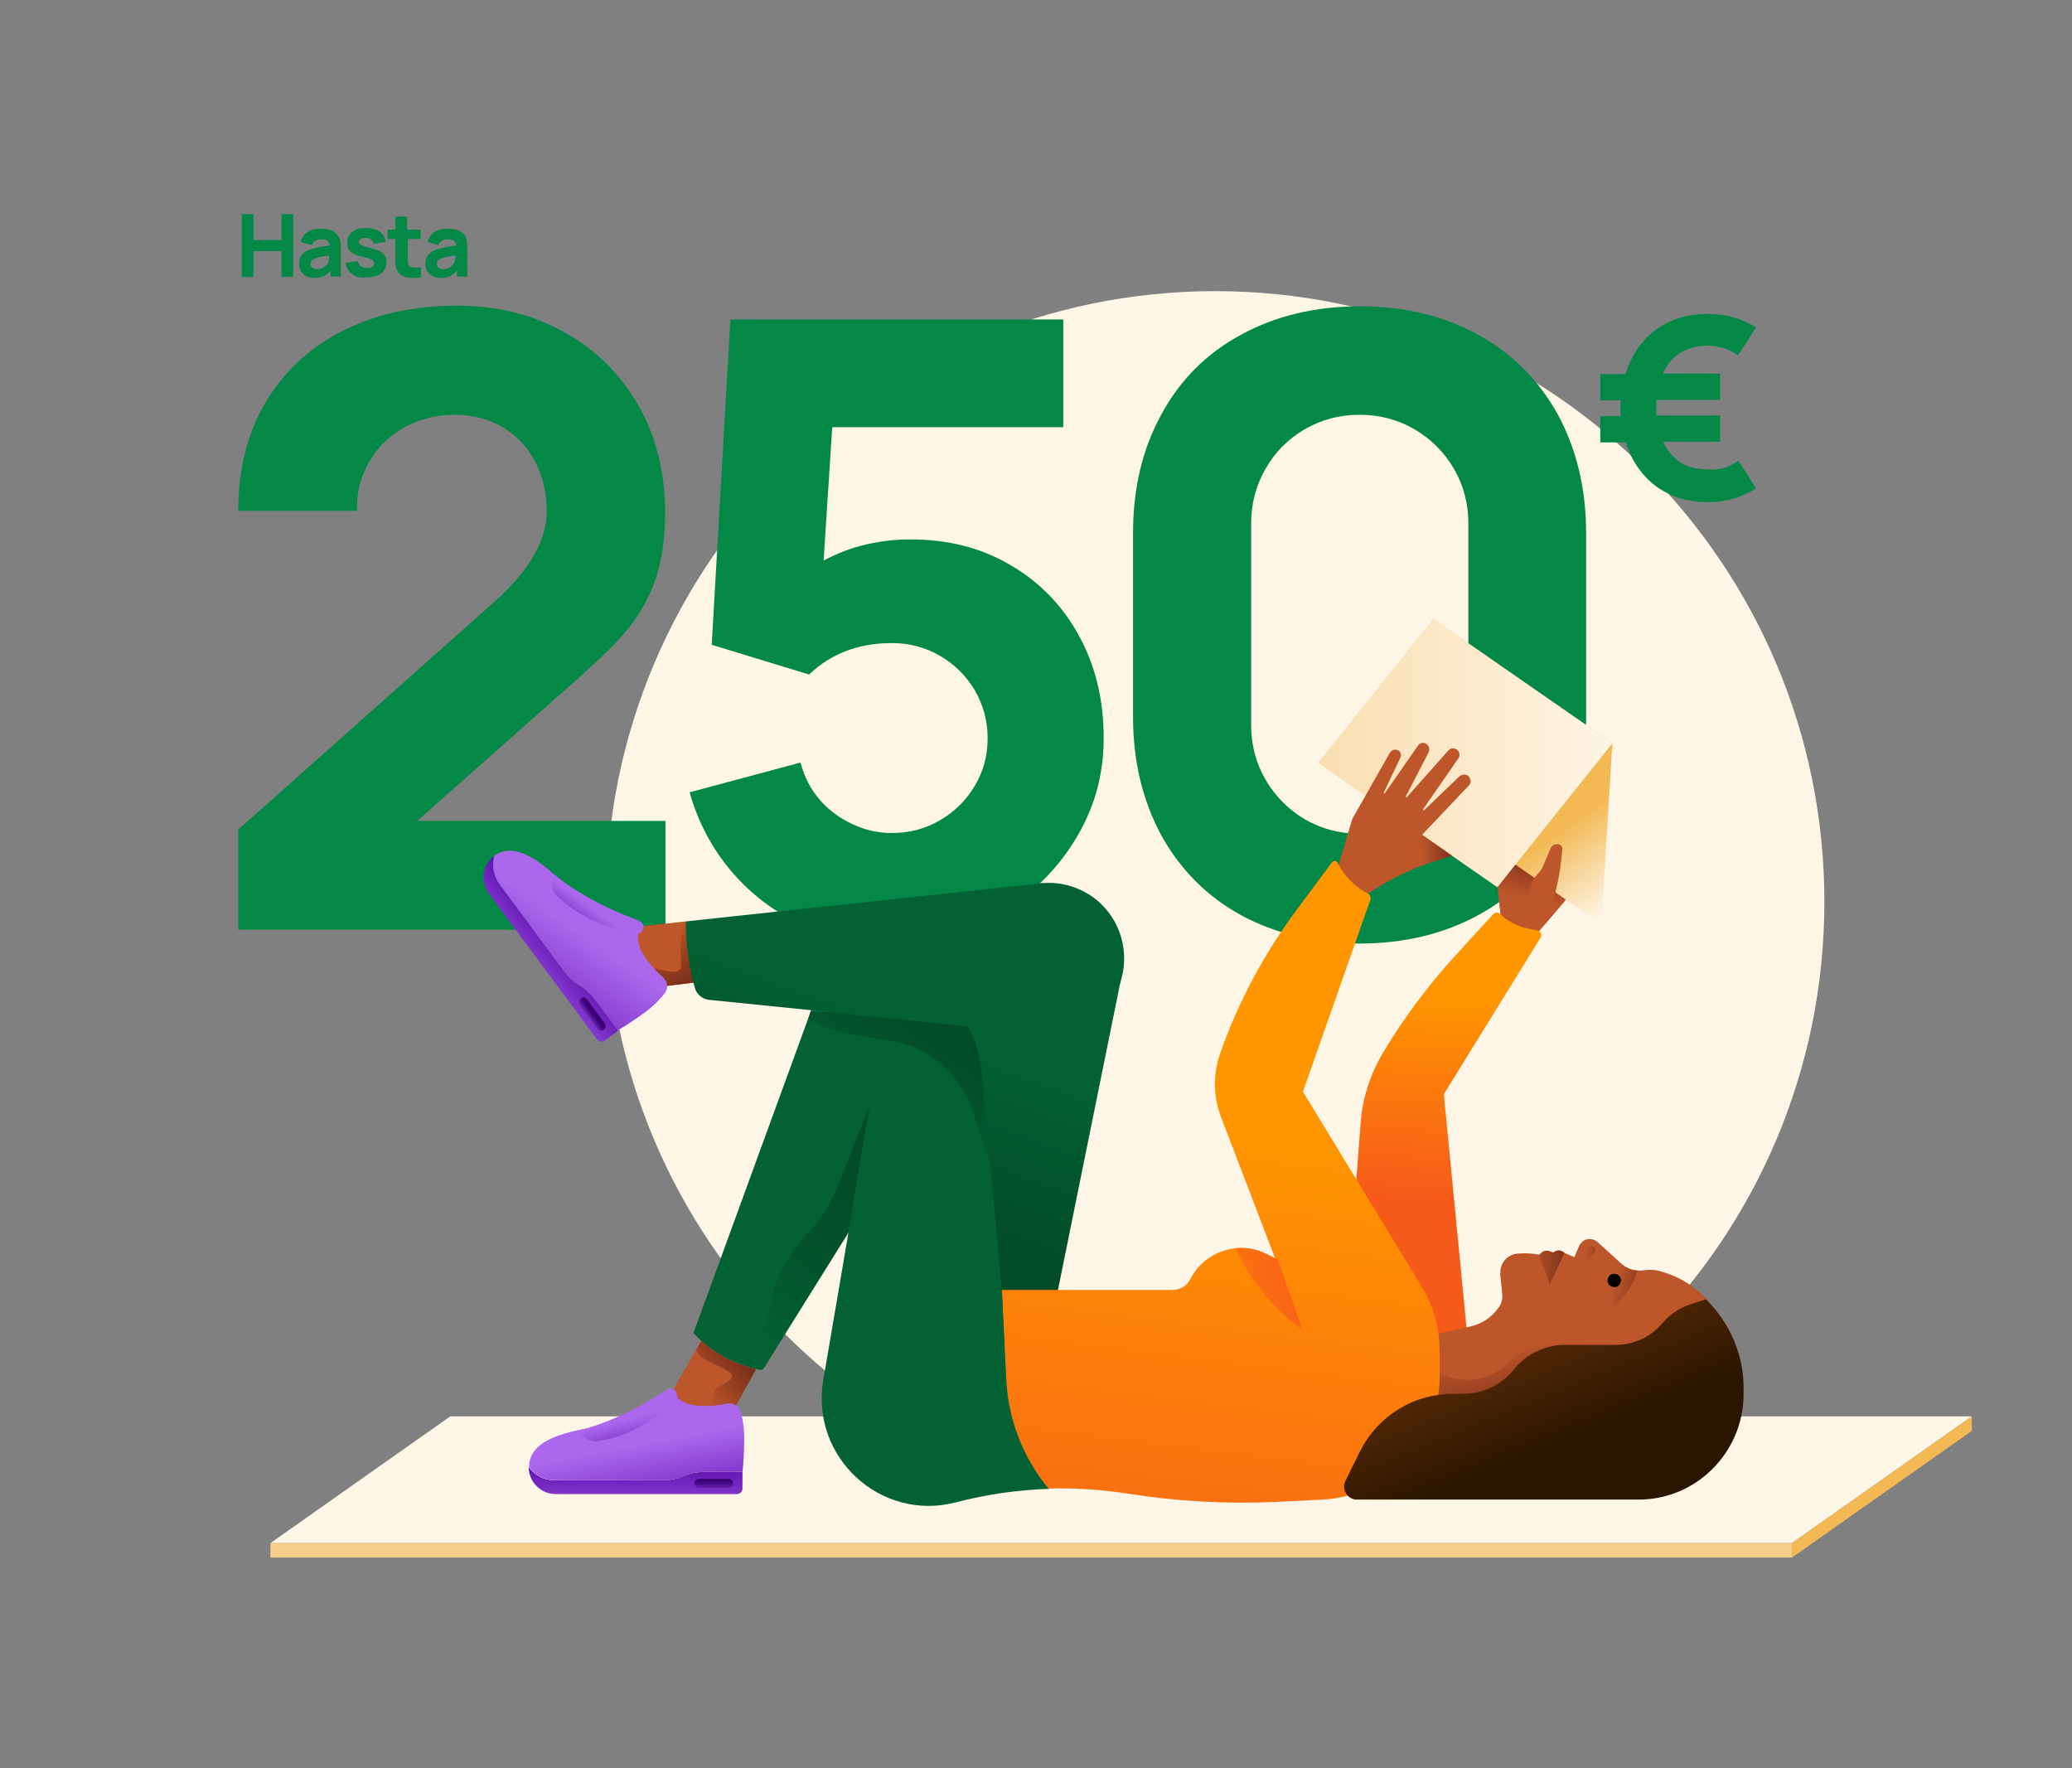
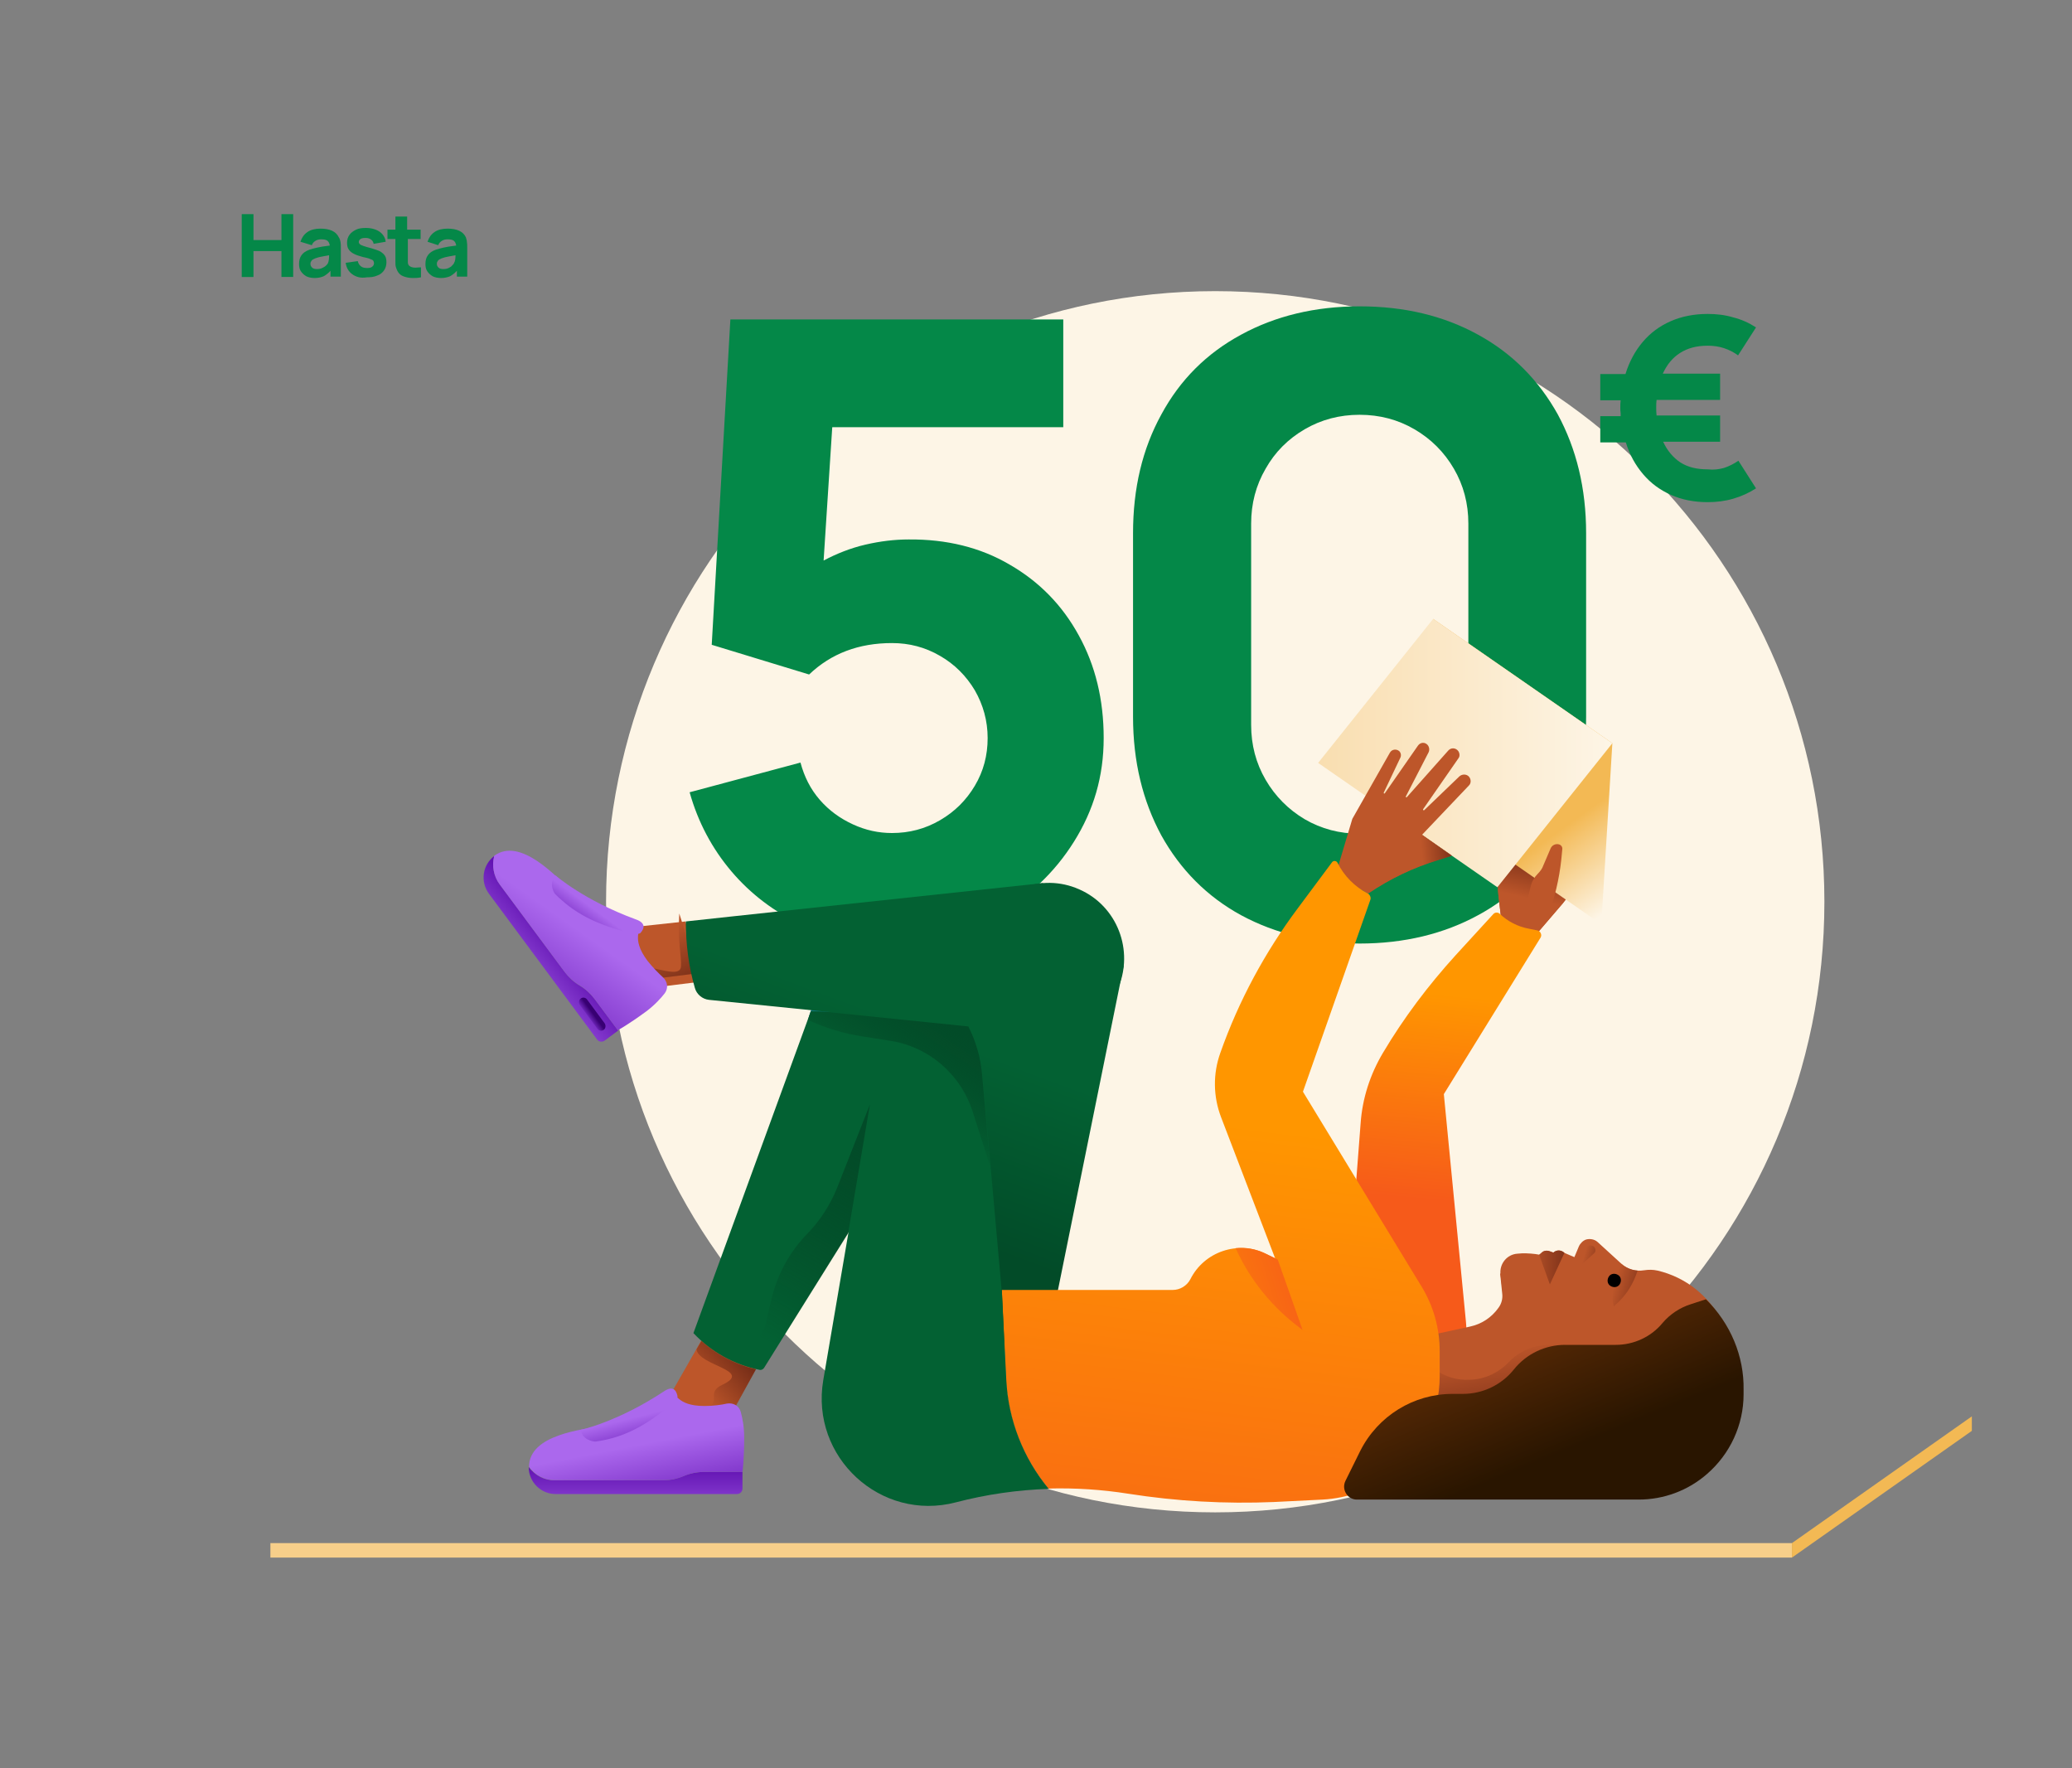
<svg xmlns="http://www.w3.org/2000/svg" xmlns:xlink="http://www.w3.org/1999/xlink" version="1.1" id="Capa_1" x="0px" y="0px" width="600px" height="512px" viewBox="0 0 600 512" style="enable-background:new 0 0 600 512;" xml:space="preserve">
  <rect x="0" y="0" width="600" height="512" fill="#808080" stroke="none" />
  <style type="text/css">
	.st0{clip-path:url(#SVGID_00000142153431214627123220000003691537149231291836_);}
	.st1{fill:#FDF5E6;}
	.st2{fill:#048848;}
	.st3{fill:url(#SVGID_00000021798858168448574970000003343247616962536842_);}
	.st4{fill:#BD562A;}
	.st5{fill:url(#SVGID_00000069392016073417084010000011198212670799247773_);}
	.st6{fill:url(#SVGID_00000113333538925992095300000002889056653548035464_);}
	.st7{fill:url(#SVGID_00000096737814735139446160000011124700539688652719_);}
	.st8{fill:url(#SVGID_00000158007624451008667160000012384830017658385299_);}
	.st9{fill:url(#SVGID_00000175287803772893252960000003681992764539495826_);}
	.st10{fill:url(#SVGID_00000111876560616927842890000016965292499489789352_);}
	.st11{fill:url(#SVGID_00000157305742915396158710000007426830154549388437_);}
	.st12{fill:url(#SVGID_00000116929923335544067760000017632848200034780043_);}
	.st13{fill:url(#SVGID_00000140728894856094132450000001164186992826958260_);}
	.st14{fill:url(#SVGID_00000008135176854164607770000002745099892972847507_);}
	.st15{fill:url(#SVGID_00000034083626852072354140000004129483800662105259_);}
	.st16{fill:url(#SVGID_00000046331317629717977700000005797893751183022483_);}
	.st17{fill:url(#SVGID_00000166670656692510103620000017720823245528575380_);}
	.st18{fill:url(#SVGID_00000140008473753397608600000007771928164543874194_);}
	.st19{fill:url(#SVGID_00000129893387905481516650000009587616836952000958_);}
	.st20{fill:url(#SVGID_00000043457138755079572370000012584962315454544273_);}
	.st21{fill:url(#SVGID_00000155850873988612916620000008146007746301603507_);}
	.st22{fill:url(#SVGID_00000108283359902119478570000007493943245082357162_);}
	.st23{fill:#036133;}
	.st24{fill:url(#SVGID_00000055696890203172680350000010212154341385681824_);}
	.st25{fill:url(#SVGID_00000141425500155893450800000011321195101202375827_);}
	.st26{fill:url(#SVGID_00000023267844851956052420000003383781062874759090_);}
	.st27{fill:url(#SVGID_00000064346595431472334850000002614707160646843572_);}
	.st28{fill:url(#SVGID_00000079473679387998831330000016819640278983265979_);}
	.st29{fill:url(#SVGID_00000158022552749308795630000013710035408467531947_);}
	.st30{fill:url(#SVGID_00000076561562224460065580000017533228202008906423_);}
	.st31{fill:url(#SVGID_00000140735733666557677790000016107209138433956995_);}
	.st32{fill:url(#SVGID_00000145755306866636257410000006503185901911615901_);}
	.st33{fill:url(#SVGID_00000165221136534022116900000014447042936440524194_);}
	.st34{fill:url(#SVGID_00000068650907111433475700000003473209389641732263_);}
	.st35{fill:url(#SVGID_00000172408914034858361770000010325655222635426745_);}
	.st36{fill:url(#SVGID_00000093140142834066291520000016714693505131231376_);}
	.st37{fill:#F7CF8A;}
	.st38{fill:#F3B954;}
</style>
  <g>
    <defs>
      <rect id="SVGID_1_" x="69" y="62" width="502" height="389" />
    </defs>
    <clipPath id="SVGID_00000020368461362309616940000011482720459534627494_">
      <use xlink:href="#SVGID_1_" style="overflow:visible;" />
    </clipPath>
    <g style="clip-path:url(#SVGID_00000020368461362309616940000011482720459534627494_);">
      <path class="st1" d="M351.9,437.9c97.4,0,176.4-79.2,176.4-176.8s-79-176.8-176.4-176.8c-97.4,0-176.4,79.2-176.4,176.8    S254.5,437.9,351.9,437.9z" />
      <path class="st2" d="M499.2,135.5c1.5-0.5,2.9-1.2,4.2-2.1l5.1,8c-2,1.3-4.2,2.3-6.6,3c-2.4,0.7-4.9,1-7.4,1    c-3.9,0-7.5-0.7-10.6-2.1c-3.2-1.4-5.9-3.4-8.1-6c-2.2-2.6-3.9-5.6-5-9.2h-7.4v-7.6h5.9l0-0.8c-0.1-0.7-0.1-1.2-0.1-1.6    c0-0.8,0-1.5,0.1-2.2h-5.9v-7.6h7.3c1.1-3.6,2.8-6.7,5-9.3c2.2-2.6,4.9-4.6,8.1-6c3.2-1.4,6.8-2.1,10.7-2.1c2.6,0,5.1,0.3,7.4,1    c2.4,0.6,4.6,1.6,6.6,2.9l-5.2,8.1c-1.2-0.9-2.6-1.6-4.1-2.1c-1.5-0.5-3.1-0.7-4.7-0.7c-3.2,0-5.8,0.7-8,2.1c-2.2,1.4-3.8,3.4-5,6    h16.6v7.6h-18.4c-0.1,0.7-0.1,1.5-0.1,2.2s0,1.5,0.1,2.3h18.4v7.6h-16.5c1.2,2.6,2.9,4.6,5,6c2.2,1.4,4.8,2,7.9,2    C496.2,136.1,497.7,135.9,499.2,135.5L499.2,135.5z" />
      <path class="st2" d="M73.4,80.2h-3.4V62h3.4v7.5h8.1V62h3.4v18.2h-3.4v-7.5h-8.1V80.2z" />
      <path class="st2" d="M98.6,70c0.1,0.5,0.1,1.1,0.1,1.8v8.3h-3v-1.7c-0.6,0.7-1.3,1.2-2,1.6c-0.7,0.3-1.6,0.5-2.6,0.5    c-0.9,0-1.8-0.2-2.4-0.5c-0.7-0.4-1.2-0.9-1.6-1.5c-0.4-0.6-0.5-1.3-0.5-2.1c0-1,0.2-1.8,0.7-2.5c0.5-0.7,1.2-1.2,2.3-1.6    c0.6-0.2,1.3-0.4,2.2-0.6c0.8-0.2,2.1-0.4,3.7-0.6c-0.1-0.6-0.3-1.1-0.7-1.4c-0.4-0.3-1-0.4-1.8-0.4c-0.6,0-1.1,0.1-1.6,0.4    c-0.5,0.3-0.9,0.7-1.1,1.3L87,70c0.4-1.2,1-2.1,2-2.8c1-0.7,2.3-1,3.8-1c2.7,0,4.5,0.8,5.3,2.5C98.4,69.1,98.5,69.6,98.6,70    L98.6,70z M95.3,73.9c-1.2,0.2-2.1,0.4-2.6,0.5c-0.6,0.1-1,0.3-1.4,0.4c-0.5,0.2-0.9,0.4-1.1,0.7c-0.2,0.3-0.3,0.5-0.3,0.9    c0,0.5,0.2,0.8,0.5,1.1c0.3,0.3,0.8,0.4,1.4,0.4c0.6,0,1.1-0.1,1.5-0.3c0.4-0.2,0.8-0.4,1.1-0.7c0.3-0.3,0.5-0.5,0.6-0.8    C95.2,75.6,95.3,74.9,95.3,73.9L95.3,73.9z" />
      <path class="st2" d="M102,79.4c-1.1-0.8-1.7-1.9-1.9-3.3l3.5-0.5c0.1,0.6,0.5,1.2,0.9,1.5c0.5,0.4,1.1,0.5,1.9,0.5    c0.6,0,1.1-0.1,1.4-0.4c0.3-0.2,0.5-0.6,0.5-1c0-0.3-0.1-0.5-0.2-0.7c-0.1-0.2-0.4-0.3-0.9-0.5c-0.4-0.2-1.2-0.4-2.2-0.6    c-1.1-0.3-2-0.6-2.7-1c-0.7-0.4-1.1-0.8-1.4-1.3c-0.3-0.5-0.4-1.1-0.4-1.8c0-0.9,0.2-1.6,0.7-2.3c0.4-0.6,1.1-1.1,1.9-1.5    c0.8-0.4,1.8-0.5,2.9-0.5c1.1,0,2,0.2,2.8,0.5c0.8,0.3,1.5,0.8,2,1.4c0.5,0.6,0.8,1.3,0.9,2.1l-3.5,0.6c-0.1-0.5-0.3-0.9-0.7-1.2    c-0.4-0.3-0.9-0.5-1.5-0.5l-0.3,0c-0.6,0-1,0.1-1.3,0.3c-0.3,0.2-0.5,0.5-0.5,0.9c0,0.2,0.1,0.4,0.3,0.6c0.2,0.2,0.5,0.3,1,0.5    c0.5,0.2,1.3,0.4,2.4,0.7c1,0.3,1.9,0.6,2.5,0.9c0.6,0.4,1.1,0.8,1.4,1.3c0.3,0.5,0.4,1.1,0.4,1.8c0,0.9-0.2,1.7-0.7,2.4    s-1.1,1.2-2,1.5c-0.9,0.4-1.9,0.5-3,0.5C104.5,80.6,103.1,80.2,102,79.4L102,79.4z" />
      <path class="st2" d="M118.1,69.2v5.7c0,0.4,0,0.8,0,1.1c0,0.3,0.1,0.5,0.2,0.7c0.3,0.5,1,0.8,2,0.8c0.4,0,0.9-0.1,1.6-0.1v2.9    c-0.9,0.2-1.7,0.2-2.4,0.2c-1,0-1.9-0.2-2.7-0.5c-0.8-0.3-1.3-0.8-1.7-1.5c-0.2-0.4-0.4-0.9-0.5-1.3c-0.1-0.4-0.1-1-0.1-1.5v-1.3    l0-5.2h-2.3v-2.7h2.3v-3.8h3.4v3.8h3.9v2.7H118.1z" />
      <path class="st2" d="M135.2,70c0.1,0.5,0.1,1.1,0.1,1.8v8.3h-3v-1.7c-0.6,0.7-1.3,1.2-2,1.6c-0.7,0.3-1.6,0.5-2.6,0.5    c-0.9,0-1.8-0.2-2.4-0.5c-0.7-0.4-1.2-0.9-1.6-1.5c-0.4-0.6-0.5-1.3-0.5-2.1c0-1,0.2-1.8,0.7-2.5c0.5-0.7,1.2-1.2,2.3-1.6    c0.6-0.2,1.3-0.4,2.2-0.6c0.8-0.2,2.1-0.4,3.7-0.6c-0.1-0.6-0.3-1.1-0.7-1.4c-0.4-0.3-1-0.4-1.8-0.4c-0.6,0-1.1,0.1-1.6,0.4    c-0.5,0.3-0.9,0.7-1.1,1.3l-3.1-1c0.4-1.2,1-2.1,2-2.8c1-0.7,2.3-1,3.8-1c2.7,0,4.5,0.8,5.3,2.5C135,69.1,135.2,69.6,135.2,70    L135.2,70z M131.9,73.9c-1.2,0.2-2.1,0.4-2.6,0.5c-0.6,0.1-1,0.3-1.4,0.4c-0.5,0.2-0.9,0.4-1.1,0.7c-0.2,0.3-0.3,0.5-0.3,0.9    c0,0.5,0.2,0.8,0.5,1.1c0.3,0.3,0.8,0.4,1.4,0.4c0.6,0,1.1-0.1,1.5-0.3c0.4-0.2,0.8-0.4,1-0.7c0.3-0.3,0.5-0.5,0.6-0.8    C131.8,75.6,131.9,74.9,131.9,73.9L131.9,73.9z" />
-       <path class="st2" d="M120.8,237.7h71.9v31.5H69v-29l74.1-65.9c10.1-9,15.2-17.7,15.2-26.1c0-5.4-1.1-10.2-3.3-14.5    c-2.2-4.2-5.3-7.5-9.4-10c-4.1-2.4-8.7-3.6-14-3.6c-5.3,0-10.4,1.3-14.8,3.8c-4.4,2.5-7.7,5.9-10.1,10.2    c-2.4,4.3-3.5,8.9-3.3,13.8H69c0-12,2.6-22.4,7.9-31.4c5.3-8.9,12.7-15.8,22.3-20.7c9.6-4.8,20.6-7.3,33.1-7.3    c11.5,0,21.8,2.5,30.9,7.6c9.2,5,16.4,12.1,21.6,21.2c5.2,9.1,7.8,19.5,7.8,31.2c0,8.4-1.2,15.5-3.5,21.2    c-2.3,5.7-5.5,10.7-9.6,15.1c-4.1,4.4-10.5,10.4-19.3,18L120.8,237.7L120.8,237.7z" />
      <path class="st2" d="M292.4,163.5c8.5,4.9,15.2,11.7,20,20.5c4.8,8.7,7.2,18.6,7.2,29.7c0,11.1-2.9,20.9-8.6,30    c-5.7,9.1-13.4,16.3-23,21.6c-9.6,5.3-19.9,7.9-31,7.9c-8.8,0-17.2-1.8-25-5.5s-14.6-8.8-20.2-15.4c-5.6-6.6-9.7-14.3-12.1-22.9    l32.1-8.6c1.1,4.1,2.9,7.7,5.6,10.8c2.7,3.1,5.9,5.4,9.6,7.1c3.7,1.7,7.4,2.5,11.3,2.5c5,0,9.6-1.2,13.9-3.7    c4.3-2.5,7.6-5.8,10.1-10c2.5-4.2,3.7-8.8,3.7-13.8c0-5-1.3-9.6-3.7-13.8c-2.5-4.2-5.9-7.6-10.1-10c-4.3-2.5-8.9-3.7-13.9-3.7    c-9.6,0-17.6,3-24,9.1l-28.2-8.6l5.4-94.2h96.4v31.2h-66.9l-2.5,38.6c3.8-2,7.8-3.6,12.1-4.6c4.3-1,8.5-1.5,12.5-1.5    C274.1,156.1,283.9,158.5,292.4,163.5L292.4,163.5z" />
      <path class="st2" d="M359.4,265c-9.9-5.4-17.6-13.2-23.1-23.1c-5.4-10-8.2-21.4-8.2-34.4v-53.1c0-13,2.7-24.4,8.2-34.4    c5.4-10,13.1-17.7,23.1-23.1c9.9-5.4,21.4-8.2,34.3-8.2c12.9,0,24.3,2.7,34.3,8.2c9.9,5.4,17.6,13.2,23.1,23.1    c5.4,10,8.2,21.4,8.2,34.4v53.1c0,13-2.7,24.4-8.2,34.4c-5.4,10-13.1,17.7-23.1,23.1c-9.9,5.4-21.4,8.2-34.3,8.2    C380.8,273.1,369.4,270.4,359.4,265z M409.6,237.2c4.8-2.8,8.6-6.6,11.4-11.4c2.8-4.8,4.2-10.1,4.2-15.9v-58.3    c0-5.8-1.4-11.1-4.2-15.9c-2.8-4.8-6.6-8.6-11.4-11.4c-4.8-2.8-10.1-4.2-15.9-4.2c-5.8,0-11.1,1.4-15.9,4.2    c-4.8,2.8-8.6,6.6-11.3,11.4c-2.8,4.8-4.2,10.1-4.2,15.9v58.3c0,5.8,1.4,11.1,4.2,15.9c2.8,4.8,6.6,8.6,11.3,11.4    c4.8,2.8,10.1,4.2,15.9,4.2C399.5,241.4,404.8,240,409.6,237.2z" />
      <linearGradient id="SVGID_00000034772071276103343760000015684770116977464241_" gradientUnits="userSpaceOnUse" x1="252.345" y1="356.444" x2="283.009" y2="240.709" gradientTransform="matrix(1 0 0 -1 0 512)">
        <stop offset="0" style="stop-color:#F3B954" />
        <stop offset="1" style="stop-color:#FDF5E6" />
      </linearGradient>
-       <path style="fill:url(#SVGID_00000034772071276103343760000015684770116977464241_);" d="M571,410.1H130.4l-52.1,36.7h440.6    L571,410.1z" />
      <path class="st4" d="M434.8,266.9l-0.9-7.7c-0.5-4.1,0.3-8.3,2.2-12l5.2-10.2l15.7,15l-1.8,5c-0.6,1.6-1.5,3.2-2.6,4.5l-8.4,9.8    L434.8,266.9L434.8,266.9z" />
      <linearGradient id="SVGID_00000088097441373042206260000014647844072164328113_" gradientUnits="userSpaceOnUse" x1="447.734" y1="269.123" x2="443.741" y2="251.601" gradientTransform="matrix(1 0 0 -1 0 512)">
        <stop offset="0" style="stop-color:#5E1F11" />
        <stop offset="1" style="stop-color:#BD562A" />
      </linearGradient>
      <path style="fill:url(#SVGID_00000088097441373042206260000014647844072164328113_);" d="M434.8,266.9l-0.9-7.7    c-0.5-4.1,0.3-8.3,2.2-12l5.2-10.2l15.7,15l-1.8,5c-0.6,1.6-1.5,3.2-2.6,4.5l-8.4,9.8L434.8,266.9L434.8,266.9z" />
      <linearGradient id="SVGID_00000137094301822980174530000014821529849086749883_" gradientUnits="userSpaceOnUse" x1="451.523" y1="271.504" x2="467.269" y2="249.516" gradientTransform="matrix(1 0 0 -1 0 512)">
        <stop offset="0" style="stop-color:#F3B954" />
        <stop offset="1" style="stop-color:#FDF5E6" />
      </linearGradient>
      <path style="fill:url(#SVGID_00000137094301822980174530000014821529849086749883_);" d="M415,179.2l51.9,36l-3.2,52.4l-51.9-36    L415,179.2z" />
      <linearGradient id="SVGID_00000083803083561299733240000006271163540114597289_" gradientUnits="userSpaceOnUse" x1="381.696" y1="293.964" x2="466.846" y2="293.964" gradientTransform="matrix(1 0 0 -1 0 512)">
        <stop offset="0" style="stop-color:#F9DEB0" />
        <stop offset="1" style="stop-color:#FDF5E6" />
      </linearGradient>
      <path style="fill:url(#SVGID_00000083803083561299733240000006271163540114597289_);" d="M415,179.2l51.9,36l-33.3,41.7l-51.9-36    L415,179.2z" />
      <path class="st4" d="M386.7,253.5l4.9-16.4l10.9-19.2c0.6-1,1.9-1.1,2.7-0.4c0.5,0.5,0.6,1.3,0.3,1.9l-4.8,10.1    c-0.1,0.2,0.2,0.4,0.3,0.2l9.6-13.8c0.7-1,2-1.1,2.8-0.2c0.5,0.6,0.6,1.4,0.3,2.1l-6.6,12.8c-0.1,0.2,0.2,0.4,0.3,0.2l12-13.5    c0.8-0.9,2.2-0.8,2.9,0.2c0.4,0.6,0.5,1.5,0,2.1l-10.2,14.7c-0.1,0.2,0.1,0.4,0.3,0.3l10.2-9.8c0.8-0.7,2-0.7,2.7,0    c0.7,0.7,0.8,2,0,2.7l-13.5,14.2l8.6,6l-3.8,1.2c-7.3,2.2-14.2,5.5-20.5,9.8L386.7,253.5L386.7,253.5z" />
      <path class="st4" d="M198.5,266.8l-19.4,2.1l6.4,17.5l18.6-2.3L198.5,266.8z" />
      <linearGradient id="SVGID_00000067916895887106808240000001896722963813811123_" gradientUnits="userSpaceOnUse" x1="198.47" y1="218.958" x2="187.237" y2="240.445" gradientTransform="matrix(1 0 0 -1 0 512)">
        <stop offset="0" style="stop-color:#5E1F11" />
        <stop offset="1" style="stop-color:#BD562A" />
      </linearGradient>
-       <path style="fill:url(#SVGID_00000067916895887106808240000001896722963813811123_);" d="M197.2,279.8c-0.3,4.8-13.2-3.2-18.8,0.7    c-1,0.7,5.8,2.5,6.1,3.3l0.1,0.2c0.3,0.8,0.9,1.5,1.9,2.3l17.6-2.2l-5.5-17.3C196.2,272.7,197.4,277.1,197.2,279.8L197.2,279.8z" />
+       <path style="fill:url(#SVGID_00000067916895887106808240000001896722963813811123_);" d="M197.2,279.8c-0.3,4.8-13.2-3.2-18.8,0.7    c-1,0.7,5.8,2.5,6.1,3.3l0.1,0.2l17.6-2.2l-5.5-17.3C196.2,272.7,197.4,277.1,197.2,279.8L197.2,279.8z" />
      <linearGradient id="SVGID_00000072986364327523370440000014940883938892900767_" gradientUnits="userSpaceOnUse" x1="145.509" y1="225.96" x2="163.861" y2="241.219" gradientTransform="matrix(1 0 0 -1 0 512)">
        <stop offset="0" style="stop-color:#AB68ED" />
        <stop offset="1" style="stop-color:#5908AB" />
      </linearGradient>
      <path style="fill:url(#SVGID_00000072986364327523370440000014940883938892900767_);" d="M143.2,247.8c-3.5,2.6-4.2,7.5-1.6,11    l31.3,42.2c0.5,0.7,1.5,0.8,2.2,0.3l3.9-2.9l-6.7-9c-1.2-1.6-2.7-3-4.4-4c-1.7-1-3.2-2.4-4.4-4l-2.6-3.5l-16.1-21.7    C142.9,253.7,142.4,250.6,143.2,247.8L143.2,247.8z" />
      <linearGradient id="SVGID_00000039106956150474327740000007614530284738346672_" gradientUnits="userSpaceOnUse" x1="166.988" y1="243.038" x2="142.771" y2="208.875" gradientTransform="matrix(1 0 0 -1 0 512)">
        <stop offset="0" style="stop-color:#AB68ED" />
        <stop offset="1" style="stop-color:#5908AB" />
      </linearGradient>
      <path style="fill:url(#SVGID_00000039106956150474327740000007614530284738346672_);" d="M144.7,256.1l16.1,21.7l2.6,3.5    c1.2,1.6,2.7,3,4.4,4c1.7,1,3.2,2.4,4.4,4l6.7,9c0,0,3-1.6,8.3-5.5c2.5-1.9,4.2-3.8,5.3-5.2c1.1-1.5,0.8-3.4-0.5-4.6    c-1.3-1.2-3-2.9-4.5-4.8c-5.1-6.8-1.3-9.1-2.7-10.9c-1.3-1.8-11.3-2.2-19.7-9.7c-3.8-3.5-14.4-15.4-22-9.8    C142.4,250.6,142.9,253.7,144.7,256.1L144.7,256.1z" />
      <linearGradient id="SVGID_00000007409762360297271820000001633770274641804939_" gradientUnits="userSpaceOnUse" x1="169.381" y1="216.846" x2="171.746" y2="218.55" gradientTransform="matrix(1 0 0 -1 0 512)">
        <stop offset="0" style="stop-color:#9640ED" />
        <stop offset="1" style="stop-color:#380073" />
      </linearGradient>
      <path style="fill:url(#SVGID_00000007409762360297271820000001633770274641804939_);" d="M173,297.9c0.4,0.6,1.3,0.7,1.8,0.3    c0.6-0.4,0.7-1.3,0.3-1.9l-5.1-6.9c-0.4-0.6-1.3-0.7-1.8-0.3c-0.6,0.4-0.7,1.3-0.3,1.9L173,297.9z" />
      <linearGradient id="SVGID_00000172442591282840280570000010679033559797852802_" gradientUnits="userSpaceOnUse" x1="172.074" y1="248.713" x2="165.576" y2="239.826" gradientTransform="matrix(1 0 0 -1 0 512)">
        <stop offset="0" style="stop-color:#AB68ED" />
        <stop offset="1" style="stop-color:#5908AB" />
      </linearGradient>
      <path style="fill:url(#SVGID_00000172442591282840280570000010679033559797852802_);" d="M160.9,253.5c0,0,8.2,7.2,23.2,12.7    c2.9,1,2.6,2.6,1.3,4c0,0-0.3,0.2-0.9,0.2c-1.1,0-2.3-0.2-3.4-0.6c-0.5-0.2-1-0.3-1.4-0.4c-4.1-1.2-11-3.3-17.2-8.9    c-0.5-0.4-1.1-1-1.8-1.7C160.2,258.2,158.9,255.4,160.9,253.5L160.9,253.5z" />
      <linearGradient id="SVGID_00000003792606518751263360000005905694712343911081_" gradientUnits="userSpaceOnUse" x1="420.962" y1="223.878" x2="415.685" y2="164.317" gradientTransform="matrix(1 0 0 -1 0 512)">
        <stop offset="0" style="stop-color:#FF9600" />
        <stop offset="1" style="stop-color:#F65A1A" />
      </linearGradient>
      <path style="fill:url(#SVGID_00000003792606518751263360000005905694712343911081_);" d="M421.1,401.7c2.8-5.9,4-12.5,3.4-19    l-6.4-65.9l28-45.3c0.5-0.8,0-1.9-0.9-2.1l-2.5-0.5c-3.2-0.6-6.1-2.1-8.4-4.3c-0.5-0.5-1.4-0.5-1.9,0.1l-10.9,11.9    c-7.9,8.7-15,18.1-21,28.2c-3.7,6.2-6,13.2-6.5,20.5l-4.1,53.4L421.1,401.7L421.1,401.7z" />
      <linearGradient id="SVGID_00000050622797303829152470000013456830856717408931_" gradientUnits="userSpaceOnUse" x1="238.546" y1="143.638" x2="292.312" y2="125.019" gradientTransform="matrix(1 0 0 -1 0 512)">
        <stop offset="0" style="stop-color:#026169" />
        <stop offset="1" style="stop-color:#35A1A9" />
      </linearGradient>
      <path style="fill:url(#SVGID_00000050622797303829152470000013456830856717408931_);" d="M301.8,387.7c4-15.8-5.4-31.9-21.2-35.9    c-15.7-4.1-31.8,5.5-35.8,21.2c-4,15.8,5.4,31.9,21.2,35.9C281.7,413,297.7,403.5,301.8,387.7z" />
      <linearGradient id="SVGID_00000168833848943673419780000003787724585504600225_" gradientUnits="userSpaceOnUse" x1="282.438" y1="151.334" x2="301.111" y2="201.374" gradientTransform="matrix(1 0 0 -1 0 512)">
        <stop offset="0" style="stop-color:#024B28" />
        <stop offset="1" style="stop-color:#036133" />
      </linearGradient>
      <path style="fill:url(#SVGID_00000168833848943673419780000003787724585504600225_);" d="M257.4,393.7l-9.4-24.6l46.1-103.2    l31.3,13.7l-22.1,109L257.4,393.7z" />
      <path class="st4" d="M203.1,388.1l-9.7,17l17.8,5.1l9.1-16.4L203.1,388.1z" />
      <linearGradient id="SVGID_00000119090415442895390540000001302836055718288768_" gradientUnits="userSpaceOnUse" x1="219.154" y1="123.016" x2="202.198" y2="108.495" gradientTransform="matrix(1 0 0 -1 0 512)">
        <stop offset="0" style="stop-color:#5E1F11" />
        <stop offset="1" style="stop-color:#BD562A" />
      </linearGradient>
      <path style="fill:url(#SVGID_00000119090415442895390540000001302836055718288768_);" d="M204.1,408.2l7.2,2.1l7.6-13.8    c-5.9-1.4-11.3-4.2-15.8-8.2l-1.4,2.4c0.6,4.8,16.4,6,7.6,10.2C204.1,403.3,209.4,405.5,204.1,408.2L204.1,408.2z" />
      <path class="st4" d="M411.9,387.1l13.8-3c3.3-0.7,6.2-2.6,8.2-5.4c0.9-1.2,1.3-2.7,1.1-4.2l-0.6-5.8l46.9,17.6l-54.2,31.5    l-15.2-4.9V387.1L411.9,387.1z" />
      <path class="st4" d="M444.6,388.6l-3.6-1.7c-2.9-1.4-4.9-4.2-5.2-7.3l-1.3-10.7c-0.3-3,1.9-5.7,4.9-5.9c1.7-0.2,3.5-0.1,5.2,0.1    l1.2,0.2l0.7-0.6c0.6-0.6,1.5-0.7,2.3-0.4l1.1,0.4l0.2-0.2c0.9-0.7,2.2-0.5,3,0.3l2.8,1.2l1.3-3.1c0.4-0.9,1.2-1.7,2.1-2    c1.1-0.3,2.4-0.1,3.3,0.7l5.7,5.2l1.2,1.1c1.8,1.6,4.2,2.3,6.6,1.9c1.3-0.2,2.6-0.2,3.9,0.1c8.1,1.9,14.9,7.3,18.6,14.7l1.3,2.6" />
      <linearGradient id="SVGID_00000041265955553508058570000003719411439607206565_" gradientUnits="userSpaceOnUse" x1="435.46" y1="90.053" x2="429.745" y2="120.647" gradientTransform="matrix(1 0 0 -1 0 512)">
        <stop offset="0" style="stop-color:#5E1F11" />
        <stop offset="1" style="stop-color:#BD562A" />
      </linearGradient>
      <path style="fill:url(#SVGID_00000041265955553508058570000003719411439607206565_);" d="M405.5,389.5l9.9,7c3,2.1,6.5,3.2,10.2,3    c4.3-0.1,8.3-2,11.2-5c3-3.2,7.3-5.1,11.7-5.1h4.8l-6.6,21.6l-37.2-0.6L405.5,389.5L405.5,389.5z" />
      <linearGradient id="SVGID_00000092432024894745765710000003087334430112875710_" gradientUnits="userSpaceOnUse" x1="459.277" y1="144.897" x2="442.154" y2="145.216" gradientTransform="matrix(1 0 0 -1 0 512)">
        <stop offset="0" style="stop-color:#5E1F11" />
        <stop offset="1" style="stop-color:#BD562A" />
      </linearGradient>
      <path style="fill:url(#SVGID_00000092432024894745765710000003087334430112875710_);" d="M453,362.8c-0.8-0.8-2-1-3-0.3l-0.2,0.2    l-1.1-0.4c-0.8-0.3-1.7-0.2-2.3,0.4l-0.7,0.6l3.1,8.6L453,362.8L453,362.8z" />
      <linearGradient id="SVGID_00000026139390850370098270000003702395836914801287_" gradientUnits="userSpaceOnUse" x1="467.437" y1="146.192" x2="458.73" y2="148.506" gradientTransform="matrix(1 0 0 -1 0 512)">
        <stop offset="0" style="stop-color:#5E1F11" />
        <stop offset="1" style="stop-color:#BD562A" />
      </linearGradient>
      <path style="fill:url(#SVGID_00000026139390850370098270000003702395836914801287_);" d="M457.5,366.6l4.1-3.7    c0.6-0.5,0.5-1.5-0.1-2c-0.3-0.2-0.8-0.3-1.2-0.3c-0.6,0.1-1,0.5-1.2,1.1l-0.8,2.5L457.5,366.6z" />
      <linearGradient id="SVGID_00000152245834646472482970000001191814864917740929_" gradientUnits="userSpaceOnUse" x1="480.518" y1="136.489" x2="467.474" y2="140.127" gradientTransform="matrix(1 0 0 -1 0 512)">
        <stop offset="0" style="stop-color:#5E1F11" />
        <stop offset="1" style="stop-color:#BD562A" />
      </linearGradient>
      <path style="fill:url(#SVGID_00000152245834646472482970000001191814864917740929_);" d="M474.2,367.9c-1.8-0.1-3.4-0.8-4.8-2    l-0.1-0.1c-2.1,3.8-2.9,8.2-2,12.5l0.6-0.6C470.9,375.1,473,371.7,474.2,367.9L474.2,367.9z" />
      <path d="M469,371.9c0.6-0.9,0.5-2.1-0.4-2.7s-2.1-0.5-2.7,0.4c-0.6,0.9-0.5,2.1,0.4,2.7C467.2,372.9,468.4,372.8,469,371.9z" />
      <linearGradient id="SVGID_00000034069764657621101410000007469233894892556208_" gradientUnits="userSpaceOnUse" x1="346.287" y1="188.526" x2="324.353" y2="13.113" gradientTransform="matrix(1 0 0 -1 0 512)">
        <stop offset="0" style="stop-color:#FF9600" />
        <stop offset="1" style="stop-color:#F65A1A" />
      </linearGradient>
      <path style="fill:url(#SVGID_00000034069764657621101410000007469233894892556208_);" d="M290.1,373.5h49.5c2.1,0,4.1-1.2,5.1-3.1    c4-8,13.8-11.3,21.8-7.4l20.1,9.9v27.3l-83,30.9c-7.4-8.9-11.7-19.9-12.3-31.5L290.1,373.5L290.1,373.5z" />
      <linearGradient id="SVGID_00000176016012801539522210000012527900549978916027_" gradientUnits="userSpaceOnUse" x1="283.734" y1="245.201" x2="170.755" y2="112.513" gradientTransform="matrix(1 0 0 -1 0 512)">
        <stop offset="0" style="stop-color:#026169" />
        <stop offset="1" style="stop-color:#35A1A9" />
      </linearGradient>
      <path style="fill:url(#SVGID_00000176016012801539522210000012527900549978916027_);" d="M265.7,319.4c10.6-5.8,14.5-19,8.8-29.7    s-19-14.6-29.6-8.8c-10.6,5.8-14.5,19-8.8,29.7C241.9,321.2,255.1,325.2,265.7,319.4z" />
      <path class="st23" d="M268.9,293.7l5.6,16.9l-53.2,85.4c-0.3,0.5-0.9,0.8-1.5,0.6c-7.3-1.5-13.9-5.2-19-10.6l34-93.2L268.9,293.7    L268.9,293.7z" />
      <linearGradient id="SVGID_00000021809670615003981400000015239141219567176866_" gradientUnits="userSpaceOnUse" x1="371.448" y1="185.383" x2="349.514" y2="9.968" gradientTransform="matrix(1 0 0 -1 0 512)">
        <stop offset="0" style="stop-color:#FF9600" />
        <stop offset="1" style="stop-color:#F65A1A" />
      </linearGradient>
      <path style="fill:url(#SVGID_00000021809670615003981400000015239141219567176866_);" d="M303.7,431c7.7-0.2,15.4,0.3,23,1.5    c14,2.2,28.1,3,42.3,2.4l14-0.7c7.4-0.4,14.5-3,20.3-7.6c8.6-6.8,13.6-17.1,13.6-28.1v-7.3l-30.2-18.4L303.7,431L303.7,431z" />
      <linearGradient id="SVGID_00000117663306929123441560000008408710915216300953_" gradientUnits="userSpaceOnUse" x1="387.202" y1="183.054" x2="365.404" y2="8.709" gradientTransform="matrix(1 0 0 -1 0 512)">
        <stop offset="0" style="stop-color:#FF9600" />
        <stop offset="1" style="stop-color:#F65A1A" />
      </linearGradient>
      <path style="fill:url(#SVGID_00000117663306929123441560000008408710915216300953_);" d="M416.9,391.2c0-6.6-1.8-13-5.2-18.6    l-34.4-56.5l19.5-55.5c0.3-0.7-0.1-1.5-0.7-1.9c-3.8-1.9-6.9-5.1-8.8-8.9c-0.3-0.6-1.2-0.7-1.6-0.1l-9.9,13.3    c-9.5,12.7-17.1,26.8-22.4,41.8c-2.2,6.1-2.1,12.7,0.2,18.7l23.6,61.6L416.9,391.2z" />
      <path class="st23" d="M290.1,373.5l1.3,26.1c0.6,11.5,4.9,22.6,12.3,31.5c-9.1,0.3-18.1,1.6-26.9,3.9    c-21.8,5.7-42.2-13.1-38.4-35.4l13.6-79.7l13.8-38.9c10.7,6.6,17.6,17.8,18.7,30.3l5.7,64L290.1,373.5L290.1,373.5z" />
      <linearGradient id="SVGID_00000142873763497791464160000004897066989037861295_" gradientUnits="userSpaceOnUse" x1="273.896" y1="154.524" x2="292.569" y2="204.565" gradientTransform="matrix(1 0 0 -1 0 512)">
        <stop offset="0" style="stop-color:#024B28" />
        <stop offset="1" style="stop-color:#036133" />
      </linearGradient>
      <path style="fill:url(#SVGID_00000142873763497791464160000004897066989037861295_);" d="M323.7,286.3c4.8-11.1-0.2-24-11.2-28.8    c-11-4.9-23.9,0.2-28.8,11.3c-4.8,11.1,0.2,24,11.2,28.8C306,302.4,318.9,297.4,323.7,286.3z" />
      <linearGradient id="SVGID_00000036971067916135118710000011368031764886139812_" gradientUnits="userSpaceOnUse" x1="233.029" y1="170.89" x2="251.517" y2="220.434" gradientTransform="matrix(1 0 0 -1 0 512)">
        <stop offset="0" style="stop-color:#024B28" />
        <stop offset="1" style="stop-color:#036133" />
      </linearGradient>
      <path style="fill:url(#SVGID_00000036971067916135118710000011368031764886139812_);" d="M315.6,286.9l-12.6,12.5l-97.7-9.9    c-1.9-0.2-3.6-1.6-4.1-3.5c-1.8-6.2-2.6-12.7-2.6-19.2l12.9-1.4l90.5-9.7L315.6,286.9L315.6,286.9z" />
      <linearGradient id="SVGID_00000174569199249835114160000015298453699715947939_" gradientUnits="userSpaceOnUse" x1="329.571" y1="127.388" x2="382.497" y2="143.26" gradientTransform="matrix(1 0 0 -1 0 512)">
        <stop offset="0" style="stop-color:#FF9600" />
        <stop offset="1" style="stop-color:#F65A1A" />
      </linearGradient>
      <path style="fill:url(#SVGID_00000174569199249835114160000015298453699715947939_);" d="M357.8,361.4c4.1,9.1,10.5,17,18.5,23    l0.9,0.7l-7.2-20.4l-3.5-1.7C363.7,361.6,360.7,361.1,357.8,361.4L357.8,361.4z" />
      <linearGradient id="SVGID_00000126288060046488290640000012533543363215444620_" gradientUnits="userSpaceOnUse" x1="274.573" y1="216.924" x2="257.583" y2="191.919" gradientTransform="matrix(1 0 0 -1 0 512)">
        <stop offset="0" style="stop-color:#024B28" />
        <stop offset="1" style="stop-color:#02391E;stop-opacity:0" />
      </linearGradient>
      <path style="fill:url(#SVGID_00000126288060046488290640000012533543363215444620_);" d="M281.7,322l5.1,16l-2.4-26.7    c-0.4-5-1.8-9.8-4-14.1l-41.1-4.2l-4.5-0.1l-0.9,2.4c5,2.3,10.4,4,15.9,4.8l7.6,1.2C268.8,302.9,278.2,311,281.7,322L281.7,322z" />
      <linearGradient id="SVGID_00000110455233699246565340000013309649029088161161_" gradientUnits="userSpaceOnUse" x1="248.716" y1="185.123" x2="215.575" y2="127.332" gradientTransform="matrix(1 0 0 -1 0 512)">
        <stop offset="0" style="stop-color:#024B28" />
        <stop offset="1" style="stop-color:#02391E;stop-opacity:0" />
      </linearGradient>
      <path style="fill:url(#SVGID_00000110455233699246565340000013309649029088161161_);" d="M251.9,319.8l-9.4,23.9    c-2,5-4.9,9.6-8.7,13.5c-5.2,5.3-8.8,12-10.5,19.3l-1.6,6.9c-1,4.4-5.4,7.1-9.7,6l-0.7-0.2c-3.6-0.9-7-1.9-10.5-3.2    c5.1,5.4,11.8,9.1,19,10.6l1.5-0.6l24.3-38.9L251.9,319.8L251.9,319.8z" />
      <linearGradient id="SVGID_00000133528488879610130020000002371274158585724601_" gradientUnits="userSpaceOnUse" x1="184.055" y1="67.485" x2="184.055" y2="89.383" gradientTransform="matrix(1 0 0 -1 0 512)">
        <stop offset="0" style="stop-color:#AB68ED" />
        <stop offset="1" style="stop-color:#5908AB" />
      </linearGradient>
      <path style="fill:url(#SVGID_00000133528488879610130020000002371274158585724601_);" d="M153.1,424.8c0,4.3,3.5,7.8,7.8,7.8h52.5    c0.9,0,1.6-0.7,1.6-1.6v-4.8h-11.2c-2,0-4,0.4-5.9,1.2c-1.9,0.8-3.8,1.2-5.9,1.2h-4.4h-27C157.7,428.7,154.9,427.2,153.1,424.8    L153.1,424.8z" />
      <linearGradient id="SVGID_00000095320948389596972230000010567393556227647674_" gradientUnits="userSpaceOnUse" x1="184.17" y1="93.495" x2="189.378" y2="66.793" gradientTransform="matrix(1 0 0 -1 0 512)">
        <stop offset="0" style="stop-color:#AB68ED" />
        <stop offset="1" style="stop-color:#5908AB" />
      </linearGradient>
      <path style="fill:url(#SVGID_00000095320948389596972230000010567393556227647674_);" d="M160.7,428.6h31.4c2,0,4-0.4,5.9-1.2    c1.9-0.8,3.8-1.2,5.9-1.2H215c0,0,0.5-3.4,0.5-10c0-3.1-0.5-5.6-1-7.4c-0.5-1.8-2.2-2.7-4-2.4c-1.7,0.4-4.1,0.7-6.5,0.7    c-8.5,0-8.1-4.3-10.3-4.3c-2.3,0-8.5,7.8-19.6,10.1c-5.1,1-20.9,2.4-20.9,11.8C154.9,427.2,157.7,428.6,160.7,428.6L160.7,428.6z" />
      <linearGradient id="SVGID_00000152251338944990561460000004449690800155641257_" gradientUnits="userSpaceOnUse" x1="206.721" y1="78.944" x2="206.721" y2="83.273" gradientTransform="matrix(1 0 0 -1 0 512)">
        <stop offset="0" style="stop-color:#9640ED" />
        <stop offset="1" style="stop-color:#380073" />
      </linearGradient>
-       <path style="fill:url(#SVGID_00000152251338944990561460000004449690800155641257_);" d="M211,430.8c0.7,0,1.3-0.6,1.3-1.3    c0-0.7-0.6-1.3-1.3-1.3l-8.6,0c-0.7,0-1.3,0.6-1.3,1.3c0,0.7,0.6,1.3,1.3,1.3L211,430.8z" />
      <linearGradient id="SVGID_00000039135667556727448230000000929932793217410179_" gradientUnits="userSpaceOnUse" x1="182.596" y1="101.334" x2="185.66" y2="89.1" gradientTransform="matrix(1 0 0 -1 0 512)">
        <stop offset="0" style="stop-color:#AB68ED" />
        <stop offset="1" style="stop-color:#5908AB" />
      </linearGradient>
      <path style="fill:url(#SVGID_00000039135667556727448230000000929932793217410179_);" d="M168.2,414c0,0,10.7-2.3,24-11.1    c2.5-1.7,3.6-0.6,4,1.4c0,0,0,0.4-0.4,0.9c-0.7,0.9-1.5,1.7-2.5,2.4c-0.4,0.3-0.8,0.6-1.2,0.9c-3.4,2.6-9.2,6.9-17.3,8.5    c-0.6,0.1-1.5,0.3-2.4,0.4C171.6,417.4,168.5,416.8,168.2,414L168.2,414z" />
      <linearGradient id="SVGID_00000040549412484066409100000005193313059353797814_" gradientUnits="userSpaceOnUse" x1="450.497" y1="90.822" x2="416.445" y2="173.276" gradientTransform="matrix(1 0 0 -1 0 512)">
        <stop offset="0" style="stop-color:#291500" />
        <stop offset="1" style="stop-color:#9C470E" />
      </linearGradient>
      <path style="fill:url(#SVGID_00000040549412484066409100000005193313059353797814_);" d="M494,376.2l-4.3,1.4    c-3.2,1-6.1,2.9-8.3,5.5c-3.3,4-8.3,6.3-13.5,6.3h-14.7c-5.7,0-11.2,2.6-14.8,7.1c-3.6,4.5-9,7.1-14.8,7.1h-3    c-11.3,0-21.6,6.4-26.7,16.5l-4.3,8.7c-1.2,2.5,0.6,5.4,3.3,5.4h81.6c7.3,0,14.3-2.6,19.8-7.4c6.7-5.8,10.6-14.2,10.6-23.1v-1.2    C505.1,392.7,501.1,383.2,494,376.2z" />
      <path class="st4" d="M442.4,260l0.9-3.5c0.3-1.3,1-2.5,2-3.5c0.7-0.7,1.3-1.5,1.6-2.4l2.1-4.9c0.4-1,1.5-1.5,2.5-1.2    c0.6,0.2,1,0.8,0.9,1.4l-0.3,3.1c-0.6,5.5-1.9,11-3.8,16.2L442.4,260L442.4,260z" />
      <linearGradient id="SVGID_00000097490726154115691970000006119380340222461353_" gradientUnits="userSpaceOnUse" x1="425.191" y1="263.517" x2="411.942" y2="262.411" gradientTransform="matrix(1 0 0 -1 0 512)">
        <stop offset="0" style="stop-color:#5E1F11" />
        <stop offset="1" style="stop-color:#BD562A" />
      </linearGradient>
      <path style="fill:url(#SVGID_00000097490726154115691970000006119380340222461353_);" d="M411.8,241.8l8.6,6l-3.8,1.2    c-7.3,2.2-14.2,5.5-20.5,9.8L411.8,241.8L411.8,241.8z" />
      <path class="st37" d="M518.9,446.8H78.3v4.2h440.6V446.8z" />
      <path class="st38" d="M518.9,446.8l52.1-36.7v4.2L518.9,451V446.8z" />
    </g>
  </g>
</svg>